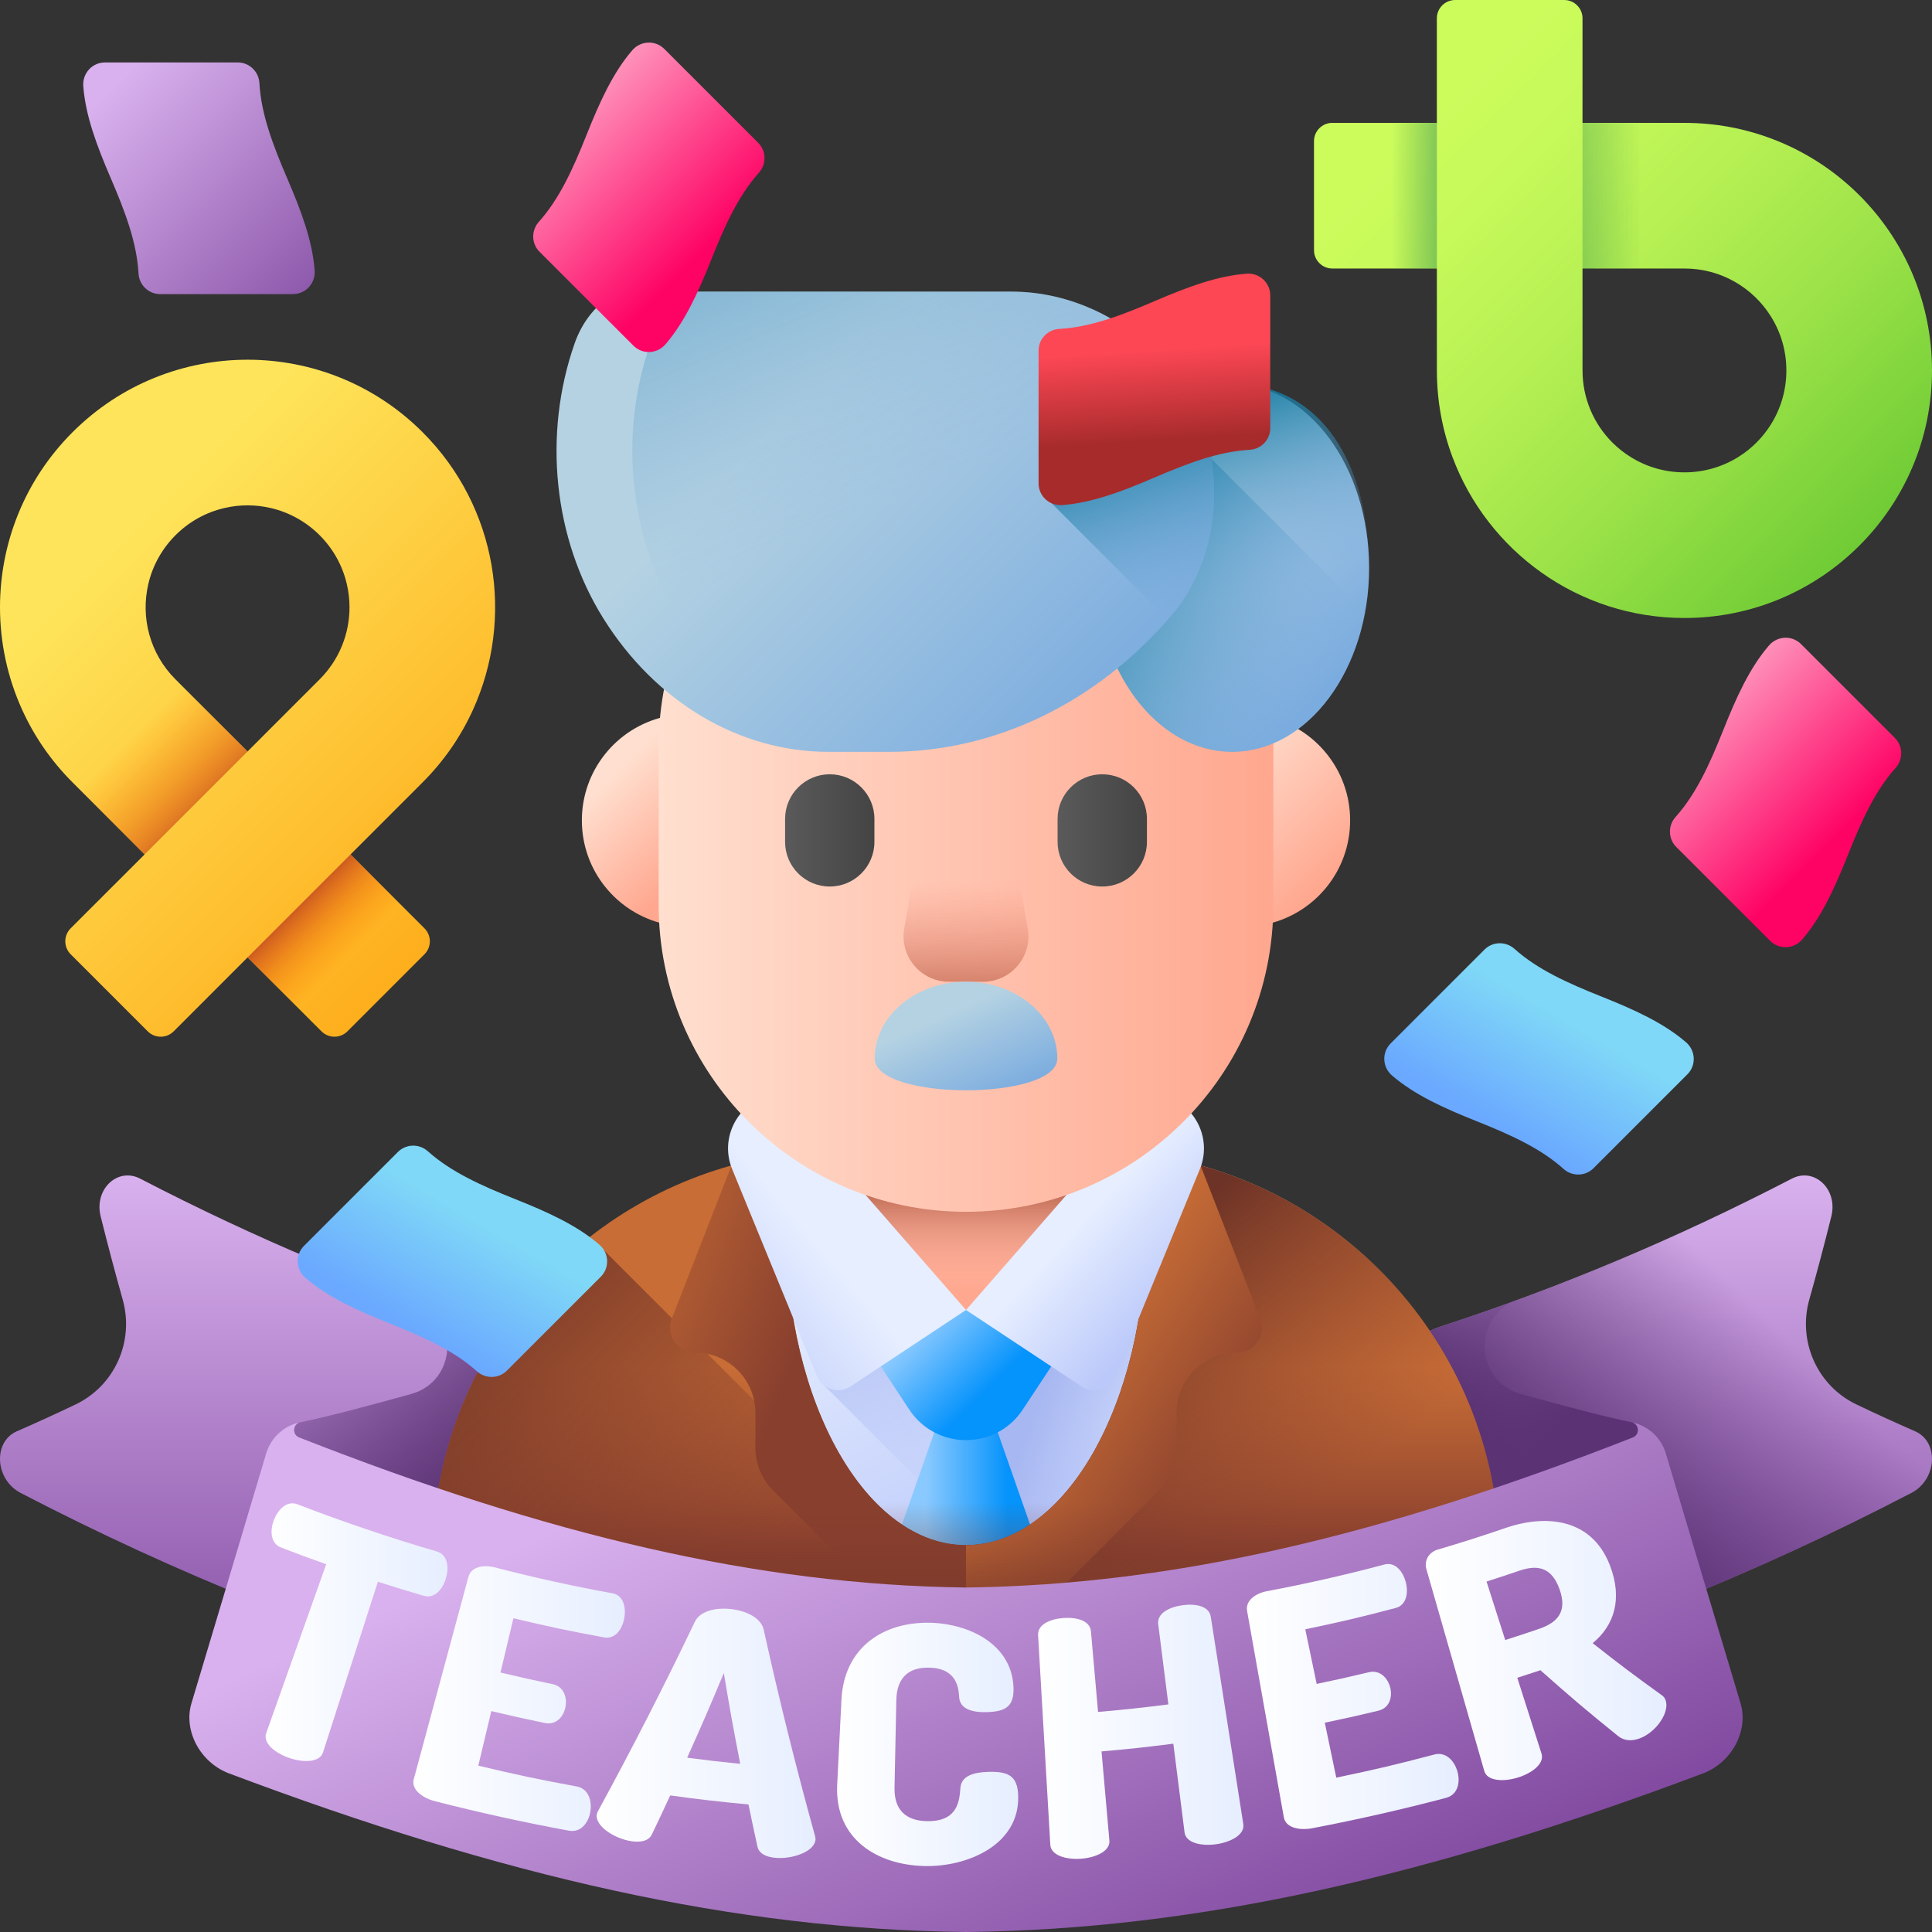
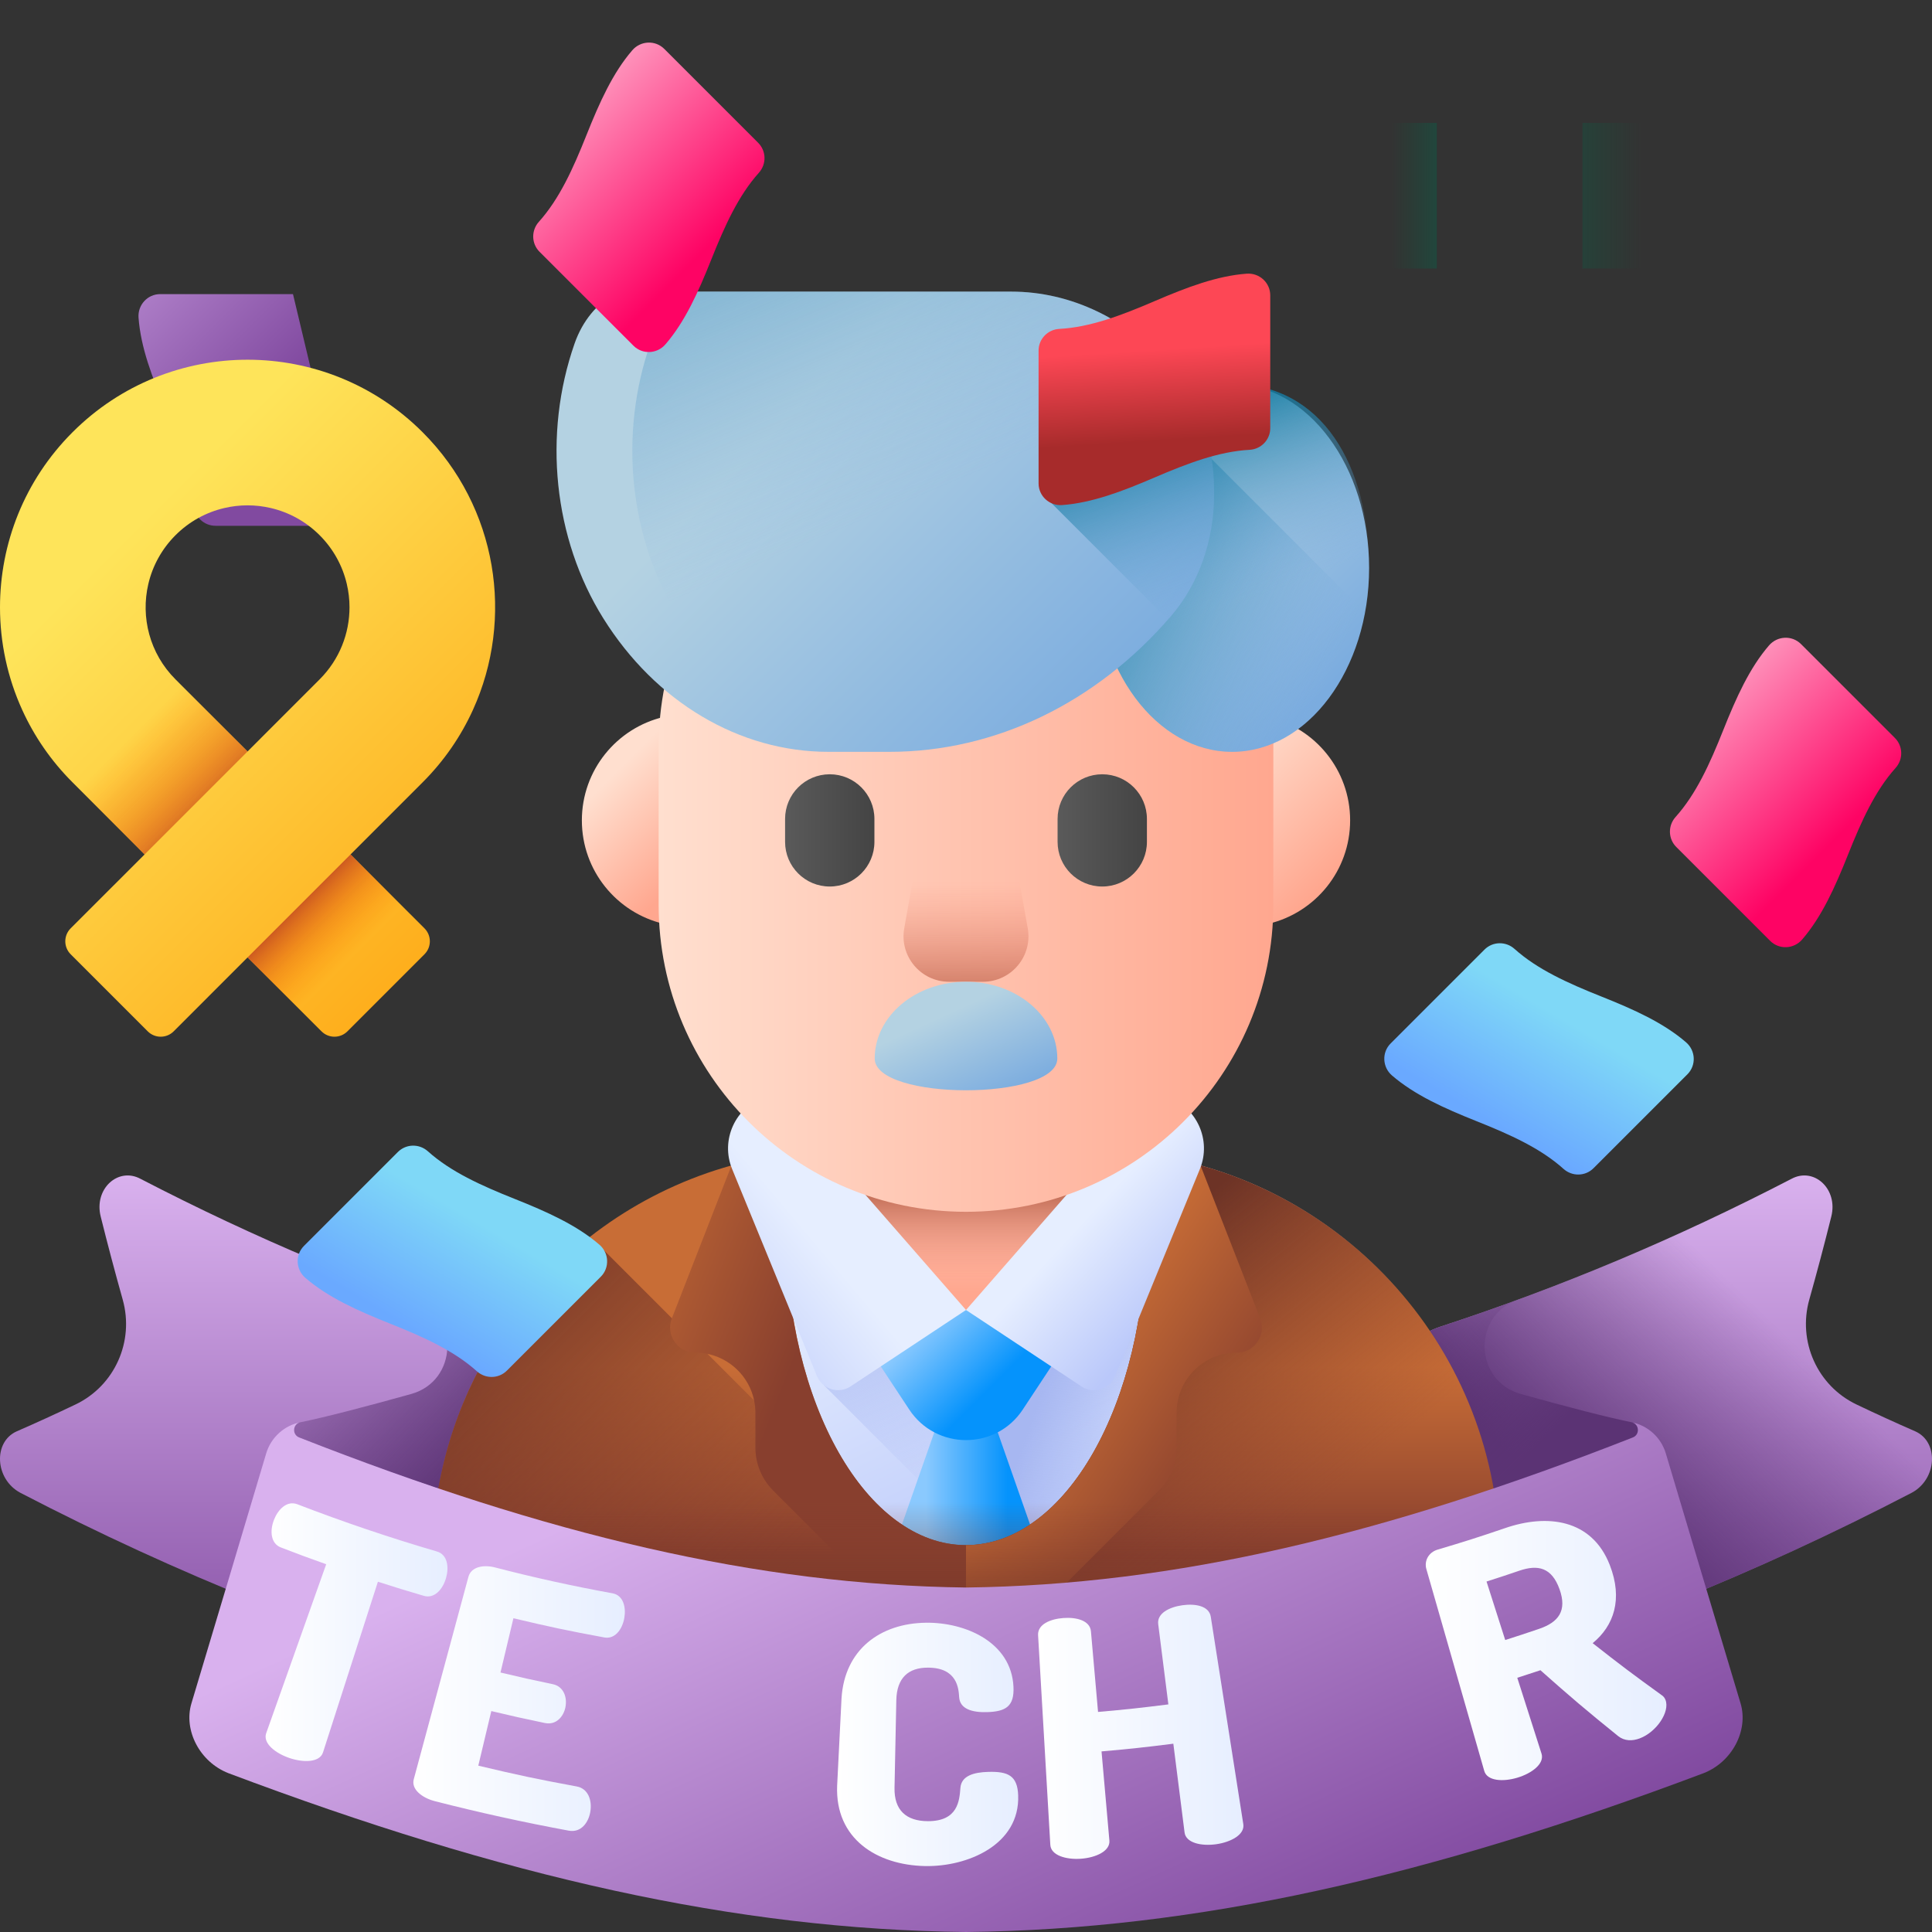
<svg xmlns="http://www.w3.org/2000/svg" xmlns:xlink="http://www.w3.org/1999/xlink" id="Capa_1" enable-background="new 0 0 510 510" height="512" viewBox="0 0 510 510" width="512">
  <rect x="0" y="0" width="510" height="510" fill="#333333" stroke="none" />
  <linearGradient id="lg1">
    <stop offset="0" stop-color="#d9b1ee" />
    <stop offset="1" stop-color="#814aa0" />
  </linearGradient>
  <linearGradient id="SVGID_1_" gradientUnits="userSpaceOnUse" x1="73.256" x2="73.256" xlink:href="#lg1" y1="310.292" y2="451.985" />
  <linearGradient id="lg2">
    <stop offset="0" stop-color="#5b3374" stop-opacity="0" />
    <stop offset="1" stop-color="#5b3374" />
  </linearGradient>
  <linearGradient id="SVGID_2_" gradientUnits="userSpaceOnUse" x1="77.764" x2="128.382" xlink:href="#lg2" y1="336.734" y2="387.352" />
  <linearGradient id="SVGID_3_" gradientUnits="userSpaceOnUse" x1="436.744" x2="436.744" xlink:href="#lg1" y1="310.292" y2="451.985" />
  <linearGradient id="SVGID_4_" gradientUnits="userSpaceOnUse" x1="465.323" x2="414.656" xlink:href="#lg2" y1="346.698" y2="399.365" />
  <linearGradient id="SVGID_5_" gradientUnits="userSpaceOnUse" x1="371.891" x2="400.18" xlink:href="#lg2" y1="359.273" y2="387.561" />
  <linearGradient id="lg3">
    <stop offset="0" stop-color="#e6eeff" />
    <stop offset="1" stop-color="#bac8fa" />
  </linearGradient>
  <linearGradient id="SVGID_6_" gradientUnits="userSpaceOnUse" x1="221.364" x2="264.293" xlink:href="#lg3" y1="331.47" y2="418.671" />
  <linearGradient id="lg4">
    <stop offset="0" stop-color="#a7b7f1" stop-opacity="0" />
    <stop offset="1" stop-color="#a7b7f1" />
  </linearGradient>
  <linearGradient id="SVGID_7_" gradientUnits="userSpaceOnUse" x1="303.787" x2="276.843" xlink:href="#lg4" y1="370.893" y2="305.75" />
  <linearGradient id="SVGID_8_" gradientUnits="userSpaceOnUse" x1="299.659" x2="276.808" xlink:href="#lg4" y1="369.19" y2="361.345" />
  <linearGradient id="lg5">
    <stop offset="0" stop-color="#8ac9fe" />
    <stop offset="1" stop-color="#0593fc" />
  </linearGradient>
  <linearGradient id="SVGID_9_" gradientUnits="userSpaceOnUse" x1="244.428" x2="265.983" xlink:href="#lg5" y1="395.13" y2="395.13" />
  <linearGradient id="SVGID_10_" gradientUnits="userSpaceOnUse" x1="249.224" x2="266.105" xlink:href="#lg5" y1="344.761" y2="361.642" />
  <linearGradient id="lg6">
    <stop offset="0" stop-color="#c86d36" />
    <stop offset="1" stop-color="#883f2e" />
  </linearGradient>
  <linearGradient id="SVGID_11_" gradientUnits="userSpaceOnUse" x1="255" x2="255" xlink:href="#lg6" y1="360.667" y2="410.671" />
  <linearGradient id="lg7">
    <stop offset="0" stop-color="#883f2e" stop-opacity="0" />
    <stop offset="1" stop-color="#6d3326" />
  </linearGradient>
  <linearGradient id="SVGID_12_" gradientUnits="userSpaceOnUse" x1="193.535" x2="106.724" xlink:href="#lg7" y1="429.965" y2="343.154" />
  <linearGradient id="SVGID_13_" gradientUnits="userSpaceOnUse" x1="334.476" x2="282.635" xlink:href="#lg7" y1="408.487" y2="344.822" />
  <linearGradient id="SVGID_14_" gradientUnits="userSpaceOnUse" x1="153.509" x2="209.785" xlink:href="#lg6" y1="337.13" y2="358.958" />
  <linearGradient id="SVGID_15_" gradientUnits="userSpaceOnUse" x1="279.521" x2="323.177" xlink:href="#lg6" y1="360.297" y2="389.401" />
  <linearGradient id="SVGID_16_" gradientUnits="userSpaceOnUse" x1="255" x2="255" xlink:href="#lg7" y1="396.509" y2="435.188" />
  <linearGradient id="lg8">
    <stop offset="0" stop-color="#ffdfcf" />
    <stop offset="1" stop-color="#ffa78f" />
  </linearGradient>
  <linearGradient id="SVGID_17_" gradientUnits="userSpaceOnUse" x1="255.001" x2="255.001" xlink:href="#lg8" y1="295.759" y2="341.222" />
  <linearGradient id="lg9">
    <stop offset="0" stop-color="#f89580" stop-opacity="0" />
    <stop offset=".997" stop-color="#c5715a" />
  </linearGradient>
  <linearGradient id="SVGID_18_" gradientUnits="userSpaceOnUse" x1="255.001" x2="255.001" xlink:href="#lg9" y1="338.301" y2="315.698" />
  <linearGradient id="SVGID_19_" gradientUnits="userSpaceOnUse" x1="215.525" x2="180.736" xlink:href="#lg3" y1="327.936" y2="357.267" />
  <linearGradient id="SVGID_20_" gradientUnits="userSpaceOnUse" x1="286.628" x2="310.717" xlink:href="#lg3" y1="321.538" y2="343.865" />
  <linearGradient id="SVGID_21_" gradientUnits="userSpaceOnUse" x1="161.852" x2="184.413" xlink:href="#lg8" y1="204.434" y2="226.994" />
  <linearGradient id="SVGID_22_" gradientUnits="userSpaceOnUse" x1="319.608" x2="351.178" xlink:href="#lg8" y1="200.148" y2="231.718" />
  <linearGradient id="SVGID_23_" gradientUnits="userSpaceOnUse" x1="173.864" x2="336.135" xlink:href="#lg8" y1="217.948" y2="217.948" />
  <linearGradient id="SVGID_24_" gradientUnits="userSpaceOnUse" x1="255" x2="255" xlink:href="#lg9" y1="232.799" y2="264.631" />
  <linearGradient id="lg10">
    <stop offset="0" stop-color="#5a5a5a" />
    <stop offset="1" stop-color="#444" />
  </linearGradient>
  <linearGradient id="SVGID_25_" gradientUnits="userSpaceOnUse" x1="207.242" x2="230.824" xlink:href="#lg10" y1="219.204" y2="219.204" />
  <linearGradient id="SVGID_26_" gradientUnits="userSpaceOnUse" x1="279.176" x2="302.758" xlink:href="#lg10" y1="219.204" y2="219.204" />
  <linearGradient id="lg11">
    <stop offset="0" stop-color="#b4d2e2" />
    <stop offset="1" stop-color="#7bacdf" />
  </linearGradient>
  <linearGradient id="SVGID_27_" gradientUnits="userSpaceOnUse" x1="250.239" x2="261.153" xlink:href="#lg11" y1="267.529" y2="291.404" />
  <linearGradient id="SVGID_28_" gradientUnits="userSpaceOnUse" x1="306.469" x2="354.219" xlink:href="#lg11" y1="130.284" y2="178.034" />
  <linearGradient id="lg12">
    <stop offset="0" stop-color="#7bacdf" stop-opacity="0" />
    <stop offset="1" stop-color="#017297" />
  </linearGradient>
  <linearGradient id="SVGID_29_" gradientUnits="userSpaceOnUse" x1="353.952" x2="278.691" xlink:href="#lg12" y1="171.408" y2="137.075" />
  <linearGradient id="SVGID_30_" gradientUnits="userSpaceOnUse" x1="210.018" x2="292.104" xlink:href="#lg11" y1="107.483" y2="189.569" />
  <linearGradient id="SVGID_31_" gradientTransform="matrix(1 0 0 -1 0 273.465)" gradientUnits="userSpaceOnUse" x1="244.838" x2="177.081" xlink:href="#lg12" y1="143.157" y2="303.684" />
  <linearGradient id="SVGID_32_" gradientUnits="userSpaceOnUse" x1="221.45" x2="299.45" xlink:href="#lg1" y1="369.264" y2="538.264" />
  <linearGradient id="lg13">
    <stop offset="0" stop-color="#fff" />
    <stop offset="1" stop-color="#e6eeff" />
  </linearGradient>
  <linearGradient id="SVGID_33_" gradientUnits="userSpaceOnUse" x1="70.111" x2="118.117" xlink:href="#lg13" y1="430.853" y2="430.853" />
  <linearGradient id="SVGID_34_" gradientUnits="userSpaceOnUse" x1="109.116" x2="164.951" xlink:href="#lg13" y1="448.387" y2="448.387" />
  <linearGradient id="SVGID_35_" gradientUnits="userSpaceOnUse" x1="157.51" x2="215.277" xlink:href="#lg13" y1="457.56" y2="457.56" />
  <linearGradient id="SVGID_36_" gradientUnits="userSpaceOnUse" x1="220.964" x2="268.784" xlink:href="#lg13" y1="460.479" y2="460.479" />
  <linearGradient id="SVGID_37_" gradientUnits="userSpaceOnUse" x1="274.024" x2="328.238" xlink:href="#lg13" y1="457.151" y2="457.151" />
  <linearGradient id="SVGID_38_" gradientUnits="userSpaceOnUse" x1="329.146" x2="385.039" xlink:href="#lg13" y1="447.841" y2="447.841" />
  <linearGradient id="SVGID_39_" gradientUnits="userSpaceOnUse" x1="376.364" x2="439.889" xlink:href="#lg13" y1="435.703" y2="435.703" />
  <linearGradient id="SVGID_40_" gradientUnits="userSpaceOnUse" x1="328.134" x2="308.134" xlink:href="#lg12" y1="158.705" y2="104.205" />
  <linearGradient id="SVGID_41_" gradientUnits="userSpaceOnUse" x1="29.064" x2="91.096" xlink:href="#lg1" y1="23.603" y2="85.635" />
  <linearGradient id="lg14">
    <stop offset="0" stop-color="#fe93bb" />
    <stop offset="1" stop-color="#fe0364" />
  </linearGradient>
  <linearGradient id="SVGID_42_" gradientUnits="userSpaceOnUse" x1="149.267" x2="185.614" xlink:href="#lg14" y1="30.066" y2="66.413" />
  <linearGradient id="SVGID_43_" gradientUnits="userSpaceOnUse" x1="448.746" x2="484.079" xlink:href="#lg14" y1="186.587" y2="221.921" />
  <linearGradient id="lg15">
    <stop offset="0" stop-color="#7fd8f7" />
    <stop offset="1" stop-color="#6aa9ff" />
  </linearGradient>
  <linearGradient id="SVGID_44_" gradientUnits="userSpaceOnUse" x1="412.546" x2="395.631" xlink:href="#lg15" y1="268.857" y2="297.561" />
  <linearGradient id="SVGID_45_" gradientUnits="userSpaceOnUse" x1="125.707" x2="108.792" xlink:href="#lg15" y1="322.287" y2="350.991" />
  <linearGradient id="SVGID_46_" gradientUnits="userSpaceOnUse" x1="304.07" x2="305.608" y1="92.337" y2="116.428">
    <stop offset="0" stop-color="#fd4755" />
    <stop offset="1" stop-color="#a72b2b" />
  </linearGradient>
  <linearGradient id="SVGID_47_" gradientUnits="userSpaceOnUse" x1="28.255" x2="137.842" y1="146.15" y2="255.737">
    <stop offset="0" stop-color="#fee45a" />
    <stop offset="1" stop-color="#fea613" />
  </linearGradient>
  <linearGradient id="lg16">
    <stop offset="0" stop-color="#fe7701" stop-opacity="0" />
    <stop offset=".185" stop-color="#f87204" stop-opacity=".185" />
    <stop offset=".431" stop-color="#e7630c" stop-opacity=".431" />
    <stop offset=".711" stop-color="#cb4b19" stop-opacity=".711" />
    <stop offset="1" stop-color="#a72b2b" />
  </linearGradient>
  <linearGradient id="SVGID_48_" gradientUnits="userSpaceOnUse" x1="92.249" x2="75.488" xlink:href="#lg16" y1="252.443" y2="235.682" />
  <linearGradient id="SVGID_49_" gradientUnits="userSpaceOnUse" x1="37.375" x2="63.156" xlink:href="#lg16" y1="191.704" y2="217.485" />
  <linearGradient id="SVGID_50_" gradientUnits="userSpaceOnUse" x1="375.64" x2="505.492" y1="28.772" y2="158.624">
    <stop offset="0" stop-color="#ccfc5c" />
    <stop offset=".159" stop-color="#c6f95a" />
    <stop offset=".365" stop-color="#b6f053" />
    <stop offset=".598" stop-color="#9be248" />
    <stop offset=".847" stop-color="#76cf38" />
    <stop offset="1" stop-color="#5cc12d" />
  </linearGradient>
  <linearGradient id="lg17">
    <stop offset="0" stop-color="#026841" stop-opacity="0" />
    <stop offset="1" stop-color="#006e66" />
  </linearGradient>
  <linearGradient id="SVGID_51_" gradientUnits="userSpaceOnUse" x1="367.333" x2="401.464" xlink:href="#lg17" y1="51.657" y2="51.657" />
  <linearGradient id="SVGID_52_" gradientUnits="userSpaceOnUse" x1="433.333" x2="371.91" xlink:href="#lg17" y1="55.804" y2="55.804" />
  <g>
    <g>
      <g>
        <path d="m37.089 311.18c30.209 15.659 60.866 28.582 92.473 38.952 11.837 3.883 18.888 16.019 16.48 28.242-4.382 22.245-8.764 44.49-13.145 66.734-43.958-12.646-86.131-29.54-127.533-51.052-6.748-3.616-7.211-13.456-.924-16.228 5.186-2.263 10.359-4.628 15.501-7.085 10.345-4.943 15.552-16.651 12.449-27.688-2.045-7.277-3.985-14.598-5.81-21.93-1.825-7.249 4.56-13.135 10.509-9.945z" fill="url(#SVGID_1_)" />
      </g>
      <path d="m146.043 378.375c2.414-12.255-4.695-24.374-16.562-28.27-6.761-2.219-13.477-4.563-20.156-7.018 12.085 4.199 11.531 21.465-.794 24.896-11.551 3.215-22.607 6.129-29.617 7.538-1.98.398-2.238 3.112-.368 3.873 20.679 8.422 41.799 15.485 63.099 21.312 1.465-7.443 2.931-14.887 4.398-22.331z" fill="url(#SVGID_2_)" />
    </g>
    <g>
      <path d="m472.911 311.18c-30.209 15.659-60.866 28.582-92.473 38.952-11.837 3.883-18.888 16.019-16.48 28.242 4.382 22.245 8.763 44.49 13.145 66.734 43.958-12.646 86.131-29.54 127.533-51.052 6.748-3.616 7.211-13.456.924-16.228-5.186-2.263-10.359-4.628-15.501-7.085-10.345-4.943-15.552-16.651-12.449-27.688 2.045-7.277 3.985-14.598 5.81-21.93 1.825-7.249-4.56-13.135-10.509-9.945z" fill="url(#SVGID_3_)" />
      <path d="m472.911 311.18c-30.209 15.659-60.866 28.582-92.473 38.952-11.837 3.883-18.888 16.019-16.48 28.242 4.382 22.245 8.763 44.49 13.145 66.734 43.958-12.646 86.131-29.54 127.533-51.052 6.748-3.616 7.211-13.456.924-16.228-5.186-2.263-10.359-4.628-15.501-7.085-10.345-4.943-15.552-16.651-12.449-27.688 2.045-7.277 3.985-14.598 5.81-21.93 1.825-7.249-4.56-13.135-10.509-9.945z" fill="url(#SVGID_4_)" />
      <path d="m363.957 378.375c-2.414-12.255 4.694-24.374 16.562-28.27 6.761-2.219 13.477-4.563 20.156-7.018-12.085 4.199-11.531 21.465.794 24.896 11.551 3.215 22.607 6.129 29.617 7.538 1.98.398 2.238 3.112.368 3.873-20.679 8.422-41.799 15.485-63.099 21.312-1.465-7.443-2.931-14.887-4.398-22.331z" fill="url(#SVGID_5_)" />
    </g>
    <g>
      <g>
        <path d="m382.566 421.893h-28.756l-98.808-1.342-98.808 1.342h-28.759c-6.071 0-10.993-4.922-10.993-10.993 0-58.65 47.546-106.196 106.196-106.196h64.726c58.65 0 106.196 47.546 106.196 106.196-.001 6.072-4.922 10.993-10.994 10.993z" fill="url(#SVGID_6_)" />
        <path d="m287.911 303.712h-65.822c-1.548 0-3.087.04-4.619.105v61.812l56.145 56.145 81.867 1.112h29.243c6.174 0 11.179-5.005 11.179-11.179 0-59.644-48.35-107.995-107.993-107.995z" fill="url(#SVGID_7_)" />
        <path d="m287.911 303.712h-32.91v117.808l100.48 1.364h29.243c6.174 0 11.179-5.005 11.179-11.179.001-59.642-48.349-107.993-107.992-107.993z" fill="url(#SVGID_8_)" />
        <path d="m255.001 421.521 23.714.322-17.082-48.722c-2.199-6.271-11.066-6.271-13.265 0l-17.082 48.722z" fill="url(#SVGID_9_)" />
        <path d="m240.02 372.091-17.349-26.286h64.661l-17.349 26.286c-7.095 10.75-22.868 10.75-29.963 0z" fill="url(#SVGID_10_)" />
        <path d="m395.907 411.705c0 3.09-1.248 5.88-3.274 7.906-2.026 2.019-4.823 3.274-7.906 3.274h-29.243l-100.484-1.364-100.477 1.364h-29.25c-6.173 0-11.18-5.007-11.18-11.18 0-29.823 12.087-56.821 31.63-76.364 16.61-16.603 38.595-27.824 63.117-30.825-.893 6.378-1.364 13.049-1.364 19.918 0 46.085 21.275 83.445 47.524 83.445 26.248 0 47.524-37.36 47.524-83.445 0-6.869-.471-13.54-1.364-19.918 53.39 6.527 94.747 52.032 94.747 107.189z" fill="url(#SVGID_11_)" />
        <path d="m250.95 421.57-66.85.91-29.58.4h-29.25c-6.17 0-11.18-5-11.18-11.18 0-9.46 1.22-18.64 3.51-27.39 4.91-18.82 14.78-35.63 28.12-48.97 1.85-1.85 3.77-3.63 5.75-5.34h7.91z" fill="url(#SVGID_12_)" />
        <path d="m301.16 304.515c.893 6.378 1.364 13.049 1.364 19.918 0 46.084-21.275 83.443-47.522 83.445v13.642l100.483 1.364h29.243c3.083 0 5.88-1.255 7.906-3.274 2.026-2.026 3.274-4.816 3.274-7.906-.001-55.156-41.358-100.661-94.748-107.189z" fill="url(#SVGID_13_)" />
        <path d="m255 407.878c-26.248 0-47.524-37.36-47.524-83.445 0-6.869.471-13.54 1.364-19.918-5.38.658-10.638 1.713-15.744 3.133l-15.75 40.386c-1.693 4.34 1.509 9.025 6.167 9.025 8.777 0 15.893 7.115 15.893 15.893v9.182c0 4.254 1.69 8.334 4.698 11.342l28.35 28.35 22.546-.305z" fill="url(#SVGID_14_)" />
        <path d="m255 407.878c26.248 0 47.524-37.36 47.524-83.445 0-6.869-.471-13.54-1.364-19.918 5.38.658 10.638 1.713 15.744 3.133l15.75 40.386c1.693 4.34-1.509 9.025-6.167 9.025-8.777 0-15.893 7.115-15.893 15.893v9.182c0 4.254-1.69 8.334-4.698 11.342l-28.35 28.35-22.546-.305z" fill="url(#SVGID_15_)" />
        <path d="m114.096 411.706c0 6.174 5.005 11.179 11.179 11.179h29.246l100.48-1.364 100.48 1.364h29.243c6.174 0 11.179-5.005 11.179-11.179 0-8.563-1.001-16.891-2.885-24.878h-276.038c-1.883 7.987-2.884 16.315-2.884 24.878z" fill="url(#SVGID_16_)" />
        <g>
          <circle cx="255.001" cy="314.086" fill="url(#SVGID_17_)" r="31.719" />
        </g>
        <circle cx="255.001" cy="314.086" fill="url(#SVGID_18_)" r="31.719" />
        <g>
          <path d="m255.001 345.805-50.047-57.308-3.022 1.033c-7.844 2.682-11.809 11.417-8.665 19.087l22.393 54.629c1.436 3.502 5.714 4.819 8.87 2.729z" fill="url(#SVGID_19_)" />
          <path d="m255.001 345.805 50.047-57.308 3.022 1.033c7.844 2.682 11.809 11.417 8.665 19.087l-22.393 54.629c-1.435 3.502-5.714 4.819-8.87 2.729z" fill="url(#SVGID_20_)" />
        </g>
      </g>
      <g>
        <g>
          <path d="m153.598 216.561c0-13.265 9.208-24.379 21.581-27.3 3.307-.781 6.469 1.777 6.469 5.175v44.25c0 3.398-3.161 5.956-6.469 5.175-12.373-2.921-21.581-14.035-21.581-27.3z" fill="url(#SVGID_21_)" />
          <path d="m356.401 216.561c0-13.265-9.208-24.379-21.581-27.3-3.307-.781-6.469 1.777-6.469 5.175v44.25c0 3.398 3.161 5.956 6.469 5.175 12.374-2.921 21.581-14.035 21.581-27.3z" fill="url(#SVGID_22_)" />
        </g>
        <g>
          <g>
            <g>
              <path d="m255 319.887c-44.81 0-81.136-36.326-81.136-81.135v-41.608c0-44.81 36.326-81.135 81.135-81.135 44.81 0 81.135 36.326 81.135 81.135v41.608c.001 44.809-36.324 81.135-81.134 81.135z" fill="url(#SVGID_23_)" />
              <path d="m259.482 259.158h-8.965c-7.471 0-13.127-6.751-11.819-14.107l5.139-28.888h22.324l5.139 28.888c1.309 7.356-4.347 14.107-11.818 14.107z" fill="url(#SVGID_24_)" />
            </g>
          </g>
        </g>
        <g>
          <path d="m219.033 234.019c-6.512 0-11.791-5.279-11.791-11.791v-6.047c0-6.512 5.279-11.791 11.791-11.791 6.512 0 11.791 5.279 11.791 11.791v6.047c0 6.512-5.279 11.791-11.791 11.791z" fill="url(#SVGID_25_)" />
          <path d="m290.967 234.019c-6.512 0-11.791-5.279-11.791-11.791v-6.047c0-6.512 5.279-11.791 11.791-11.791 6.512 0 11.791 5.279 11.791 11.791v6.047c0 6.512-5.279 11.791-11.791 11.791z" fill="url(#SVGID_26_)" />
        </g>
      </g>
      <path d="m279.102 279.417c0 11.188-48.204 11.188-48.204 0s10.791-20.258 24.102-20.258c13.311-.001 24.102 9.069 24.102 20.258z" fill="url(#SVGID_27_)" />
      <ellipse cx="325.259" cy="149.918" fill="url(#SVGID_28_)" rx="36.153" ry="48.547" />
      <path d="m304.751 106.078c-13.159 7.806-15.645 24.502-15.645 43.84 0 26.812 16.186 48.547 36.153 48.547 16.949 0 31.168-15.665 35.081-36.799z" fill="url(#SVGID_29_)" />
      <path d="m151.691 90.637c-8.438 24.088-5.577 51.545 7.564 72.585 13.829 22.142 35.923 35.243 59.436 35.243h16.111c27.882 0 54.623-12.898 74.339-35.855 7.263-8.458 11.344-19.929 11.344-31.891v-1.497c0-11.961-4.081-23.433-11.344-31.89-11.19-13.03-26.368-20.351-42.193-20.351h-83.299c-2.027 0-4.044-.333-5.991-.988-10.599-3.568-21.801 2.75-25.967 14.644z" fill="url(#SVGID_30_)" />
      <path d="m309.14 97.331c7.264 8.458 11.344 19.929 11.344 31.89v1.497c0 11.961-4.081 23.433-11.344 31.89-19.213 22.372-45.098 35.186-72.209 35.825-22.849-.639-44.186-13.626-57.668-35.212-13.14-21.039-16.002-48.496-7.564-72.585 2.238-6.39 6.509-11.167 11.624-13.67.108.002.216.013.324.013h20.009 63.29c15.826.001 31.004 7.322 42.194 20.352z" fill="url(#SVGID_31_)" />
    </g>
    <g>
      <g>
        <path d="m459.462 449.625c-5.28-17.548-15.412-51.484-19.735-65.98-1.261-4.201-4.741-7.365-9.054-8.21 1.109.214 1.689 1.139 1.689 2.065 0 .793-.427 1.597-1.333 1.953-65.543 25.737-120.913 38.941-176.029 39.613-55.116-.672-110.486-13.876-176.029-39.613-.905-.356-1.333-1.16-1.333-1.953 0-.926.58-1.852 1.689-2.065-4.313.845-7.792 4.008-9.054 8.21-4.323 14.496-14.455 48.432-19.735 65.98-2.146 7.141 2.197 15.483 9.735 18.443 72.552 27.314 133.772 41.291 194.727 41.932 60.955-.641 122.175-14.618 194.727-41.932 7.538-2.96 11.881-11.302 9.735-18.443z" fill="url(#SVGID_32_)" />
      </g>
      <g>
        <g>
          <path d="m115.341 409.558c2.841.831 3.198 4.185 2.415 6.952-.902 3.188-3.19 5.535-5.842 4.759-4.877-1.427-7.309-2.174-12.157-3.733-4.831 15.018-9.661 30.037-14.491 45.055-.854 2.655-5.074 2.762-8.854 1.484-3.779-1.279-7.076-3.929-6.142-6.558 5.28-14.866 10.559-29.732 15.839-44.599-4.811-1.709-7.208-2.596-11.983-4.437-2.595-1-3.002-4.26-1.782-7.34 1.059-2.674 3.389-5.117 6.171-4.045 12.095 4.662 24.385 8.821 36.826 12.462z" fill="url(#SVGID_33_)" />
          <path d="m132.119 441.503c5.517 1.315 8.282 1.931 13.826 3.085 2.772.577 3.853 3.363 3.309 6.099-.459 2.309-2.326 4.79-5.441 4.141-5.661-1.178-8.485-1.808-14.119-3.15-1.373 5.765-2.06 8.648-3.434 14.413 10.361 2.468 15.567 3.568 26.014 5.497 2.923.54 4.101 3.573 3.544 6.749-.482 2.747-2.408 5.515-5.697 4.908-11.848-2.189-23.622-4.78-35.294-7.77-3.351-.858-6.329-3.107-5.602-5.8 4.81-17.811 9.619-35.621 14.429-53.432.727-2.693 4.031-3.245 6.98-2.489 10.232 2.66 20.656 4.955 31.059 6.838 2.894.535 3.598 3.748 3.116 6.495-.557 3.176-2.572 5.66-5.269 5.161-9.642-1.781-14.447-2.796-24.009-5.074-1.364 5.731-2.046 8.597-3.412 14.329z" fill="url(#SVGID_34_)" />
-           <path d="m157.549 478.903c.044-.258.203-.584.36-.911 8.952-16.419 17.436-33.001 25.507-49.868 1.388-2.891 5.544-3.833 9.606-3.363 4.061.469 7.89 2.333 8.581 5.463 4.036 18.266 8.538 36.346 13.53 54.373.078.354.158.708.143.969-.192 3.219-6.079 5.212-10.41 4.871-2.519-.199-4.473-1.071-4.912-2.947-.978-4.461-1.453-6.693-2.375-11.158-8.277-.787-12.41-1.263-20.657-2.383-1.916 4.138-2.887 6.202-4.858 10.323-.856 1.727-2.961 2.131-5.463 1.749-4.304-.656-9.599-3.94-9.052-7.118zm37.849-13.295c-1.861-9.581-2.727-14.375-4.327-23.965-3.744 8.973-5.68 13.444-9.678 22.348 5.595.725 8.397 1.048 14.005 1.617z" fill="url(#SVGID_35_)" />
          <path d="m244.98 440.214c-5.192-.017-8.256 2.691-8.377 8.617-.189 9.237-.283 13.855-.472 23.092-.121 5.927 3.083 8.803 8.813 8.821 7.904.025 8.323-5.367 8.576-8.761.24-3.221 3.509-4.142 7.363-4.25 5.203-.147 7.693.975 7.888 6.171.493 13.126-13.449 18.91-24.572 18.691-12.716-.25-23.772-7.189-23.215-21.206.463-9.227.694-13.841 1.157-23.068.787-12.82 10.163-19.831 22.345-19.962 10.329-.111 22.469 5.101 23.045 16.896.254 5.194-2.053 6.565-7 6.705-3.921.111-7.14-.835-7.338-3.944-.141-2.243-.47-7.776-8.213-7.802z" fill="url(#SVGID_36_)" />
          <path d="m309.732 460.294c-7.57.957-11.362 1.364-18.955 2.034.83 9.412 1.245 14.118 2.075 23.529.245 2.778-3.559 4.513-7.488 4.801-3.928.288-7.942-.875-8.105-3.659-1.076-18.446-2.152-36.892-3.228-55.338-.168-2.871 3.222-4.292 6.679-4.545 3.458-.253 7.02.658 7.273 3.523.75 8.508 1.125 12.762 1.876 21.271 7.435-.655 11.149-1.054 18.561-1.991-1.072-8.474-1.608-12.711-2.68-21.185-.361-2.853 2.929-4.5 6.368-4.987s7.062.18 7.507 3.022c2.863 18.255 5.726 36.509 8.589 54.764.432 2.755-3.253 4.745-7.161 5.298s-7.996-.335-8.346-3.102c-1.186-9.374-1.779-14.061-2.965-23.435z" fill="url(#SVGID_37_)" />
-           <path d="m347.573 444.512c5.543-1.158 8.309-1.777 13.825-3.096 2.757-.659 4.927 1.4 5.6 4.107.568 2.284-.071 5.325-3.168 6.066-5.633 1.346-8.457 1.979-14.118 3.161 1.212 5.802 1.818 8.702 3.03 14.504 10.41-2.175 15.596-3.397 25.911-6.111 2.887-.76 5.253 1.48 6.101 4.591.734 2.691.164 6.018-3.085 6.872-11.656 3.067-23.417 5.736-35.255 8.002-3.385.648-7.022-.121-7.511-2.867-3.233-18.163-6.466-36.327-9.7-54.49-.489-2.746 2.253-4.65 5.232-5.22 10.394-1.951 20.807-4.314 31.025-7.042 2.859-.752 4.87 1.854 5.604 4.544.848 3.111.077 6.218-2.588 6.919-9.52 2.505-14.306 3.633-23.914 5.64 1.204 5.768 1.806 8.652 3.011 14.42z" fill="url(#SVGID_38_)" />
          <path d="m376.524 414.195c-.601-2.094.51-4.404 3.005-5.144 7.124-2.115 10.671-3.244 17.727-5.648 11.128-3.853 22.933-2.441 27.677 9.697 3.542 9.063 1.064 16.095-4.513 20.654 7.113 5.593 10.748 8.332 18.171 13.685.568.337.887.867 1.047 1.272 1.251 3.161-2.376 8.528-6.799 10.183-1.923.72-3.998.737-5.678-.601-8.425-6.806-12.532-10.289-20.529-17.396-2.439.814-3.661 1.213-6.108 1.995 2.557 8.003 3.836 12.005 6.393 20.009.849 2.657-2.521 5.198-6.329 6.352s-8.014.91-8.783-1.771c-5.093-17.763-10.187-35.525-15.281-53.287zm15.883 3.29c1.974 6.177 2.961 9.266 4.934 15.443 3.595-1.149 5.388-1.741 8.965-2.96 5.059-1.724 7.433-4.729 5.366-10.47-2.067-5.74-5.7-6.544-10.594-4.876-3.46 1.179-5.194 1.752-8.671 2.863z" fill="url(#SVGID_39_)" />
        </g>
      </g>
    </g>
    <path d="m361.41 149.92c0 14.63-4.82 27.75-12.44 36.65-2.84 3.32-6.07 6.05-9.59 8.06l-62.38-62.38v-42l3.22-3.22c8.86 4.94 17.13 11.33 24.56 19.04 2.79-1.65 6.06-2.91 9.88-3.7 3.14-.66 6.67-1 10.6-1 23.87 0 36.15 21.74 36.15 48.55z" fill="url(#SVGID_40_)" />
    <g>
-       <path d="m77.342 77.639c3.363 0 5.969-2.875 5.722-6.229-.58-7.854-3.587-15.81-7.26-24.349-3.797-8.828-6.884-17.016-7.324-25.108-.166-3.06-2.661-5.469-5.726-5.469h-35.049c-3.363 0-5.971 2.876-5.722 6.23.582 7.845 3.589 15.797 7.267 24.348 3.792 8.814 6.876 17.007 7.313 25.107.165 3.061 2.66 5.471 5.726 5.471h35.053z" fill="url(#SVGID_41_)" />
+       <path d="m77.342 77.639h-35.049c-3.363 0-5.971 2.876-5.722 6.23.582 7.845 3.589 15.797 7.267 24.348 3.792 8.814 6.876 17.007 7.313 25.107.165 3.061 2.66 5.471 5.726 5.471h35.053z" fill="url(#SVGID_41_)" />
      <path d="m167.213 91.255c2.378 2.378 6.254 2.188 8.45-.358 5.143-5.964 8.643-13.716 12.083-22.351 3.557-8.927 7.164-16.9 12.575-22.933 2.046-2.281 1.986-5.749-.181-7.916l-24.783-24.783c-2.378-2.378-6.255-2.188-8.451.359-5.136 5.959-8.632 13.708-12.078 22.355-3.552 8.914-7.163 16.888-12.582 22.925-2.047 2.281-1.987 5.75.18 7.917z" fill="url(#SVGID_42_)" />
      <path d="m467.278 248.362c2.378 2.378 6.254 2.188 8.45-.358 5.143-5.964 8.643-13.716 12.083-22.351 3.557-8.927 7.164-16.9 12.576-22.933 2.046-2.281 1.986-5.749-.181-7.916l-24.783-24.783c-2.378-2.378-6.255-2.188-8.451.359-5.136 5.959-8.632 13.708-12.078 22.355-3.552 8.914-7.163 16.888-12.582 22.925-2.047 2.281-1.987 5.749.18 7.917z" fill="url(#SVGID_43_)" />
      <path d="m445.434 283.592c2.378-2.378 2.188-6.254-.359-8.451-5.964-5.143-13.716-8.643-22.351-12.083-8.927-3.557-16.9-7.164-22.933-12.575-2.281-2.047-5.749-1.986-7.916.181l-24.783 24.783c-2.378 2.378-2.188 6.255.359 8.451 5.959 5.136 13.708 8.632 22.355 12.078 8.914 3.552 16.888 7.163 22.925 12.582 2.281 2.047 5.75 1.987 7.917-.18z" fill="url(#SVGID_44_)" />
      <path d="m158.594 337.022c2.378-2.378 2.188-6.254-.359-8.45-5.964-5.143-13.716-8.643-22.351-12.083-8.927-3.557-16.9-7.164-22.933-12.576-2.281-2.046-5.749-1.986-7.916.181l-24.783 24.783c-2.378 2.378-2.188 6.255.359 8.451 5.959 5.136 13.708 8.632 22.355 12.078 8.914 3.552 16.888 7.163 22.925 12.582 2.281 2.048 5.75 1.987 7.917-.18z" fill="url(#SVGID_45_)" />
      <path d="m274.159 127.603c0 3.363 2.875 5.969 6.229 5.722 7.854-.58 15.81-3.587 24.349-7.26 8.828-3.797 17.017-6.885 25.108-7.324 3.06-.166 5.469-2.661 5.469-5.726v-35.048c0-3.363-2.876-5.971-6.23-5.722-7.845.582-15.797 3.589-24.348 7.267-8.814 3.792-17.006 6.876-25.107 7.313-3.061.165-5.471 2.66-5.471 5.726v35.052z" fill="url(#SVGID_46_)" />
      <g>
        <path d="m124.828 187.424c10.986-24.099 6.561-53.495-13.267-73.323-25.517-25.526-66.899-25.526-92.416 0-12.764 12.755-19.145 29.482-19.145 46.208 0 9.26 1.956 18.529 5.877 27.115 3.152 6.92 7.569 13.404 13.267 19.093l19.025 19.033-19.514 19.507c-1.89 1.89-1.891 4.954-.001 6.844l20.347 20.347c1.89 1.89 4.954 1.89 6.844-.001l19.507-19.514 19.515 19.515c1.89 1.89 4.954 1.89 6.844-.001l20.34-20.346c1.89-1.89 1.889-4.954-.001-6.844l-19.515-19.508 19.025-19.033c5.699-5.688 10.115-12.172 13.268-19.092zm-40.451-8.09-19.025 19.033-19.025-19.033c-6.843-6.834-9.226-16.428-7.167-25.193 1.102-4.707 3.494-9.183 7.167-12.857s8.15-6.065 12.857-7.168c4.049-.957 8.287-.957 12.336 0 4.707 1.102 9.184 3.494 12.857 7.168 3.673 3.673 6.065 8.15 7.167 12.857.478 2.025.718 4.101.718 6.168 0 6.886-2.631 13.772-7.885 19.025z" fill="url(#SVGID_47_)" />
        <path d="m112.051 245.059-19.515-19.508-27.183 27.183 19.515 19.515c1.89 1.89 4.954 1.89 6.844-.001l20.34-20.346c1.889-1.89 1.889-4.954-.001-6.843z" fill="url(#SVGID_48_)" />
        <path d="m46.328 179.334c-5.406-5.399-8.017-12.52-7.865-19.594h-38.449c-.002.19-.014.38-.014.569 0 9.26 1.956 18.529 5.877 27.115 3.152 6.92 7.569 13.404 13.267 19.093l19.025 19.033 27.183-27.183z" fill="url(#SVGID_49_)" />
      </g>
      <g>
-         <path d="m383.424 120.669c9.272 24.809 33.188 42.466 61.228 42.466 36.093.006 65.354-29.255 65.348-65.348.006-18.044-7.309-34.384-19.137-46.211-6.548-6.548-14.486-11.719-23.329-15.017-7.122-2.664-14.83-4.126-22.882-4.12l-26.911-.006.005-27.592c0-2.674-2.166-4.841-4.839-4.841h-28.775c-2.673 0-4.84 2.167-4.839 4.84l.005 27.592h-27.598c-2.673 0-4.84 2.167-4.839 4.84l.004 28.77c0 2.673 2.167 4.839 4.84 4.838l27.593-.005.006 26.911c-.006 8.053 1.456 15.761 4.12 22.883zm34.323-22.882-.006-26.911 26.911.006c9.671-.006 18.14 5.092 22.882 12.746 2.549 4.108 4.023 8.964 4.023 14.159s-1.474 10.052-4.023 14.159c-2.187 3.54-5.183 6.536-8.723 8.723-4.108 2.549-8.964 4.023-14.159 4.023s-10.052-1.474-14.159-4.023c-1.77-1.093-3.407-2.392-4.869-3.854-4.869-4.869-7.877-11.598-7.877-19.028z" fill="url(#SVGID_50_)" />
        <path d="m351.705 70.881 27.593-.005v-38.444h-27.598c-2.673 0-4.84 2.167-4.839 4.84l.004 28.77c0 2.673 2.167 4.839 4.84 4.839z" fill="url(#SVGID_51_)" />
        <path d="m444.652 70.881c7.64-.005 14.522 3.185 19.416 8.294l27.188-27.188c-.133-.135-.259-.278-.393-.412-6.548-6.548-14.486-11.719-23.329-15.017-7.122-2.664-14.83-4.126-22.882-4.12l-26.911-.006v38.443z" fill="url(#SVGID_52_)" />
      </g>
    </g>
  </g>
</svg>